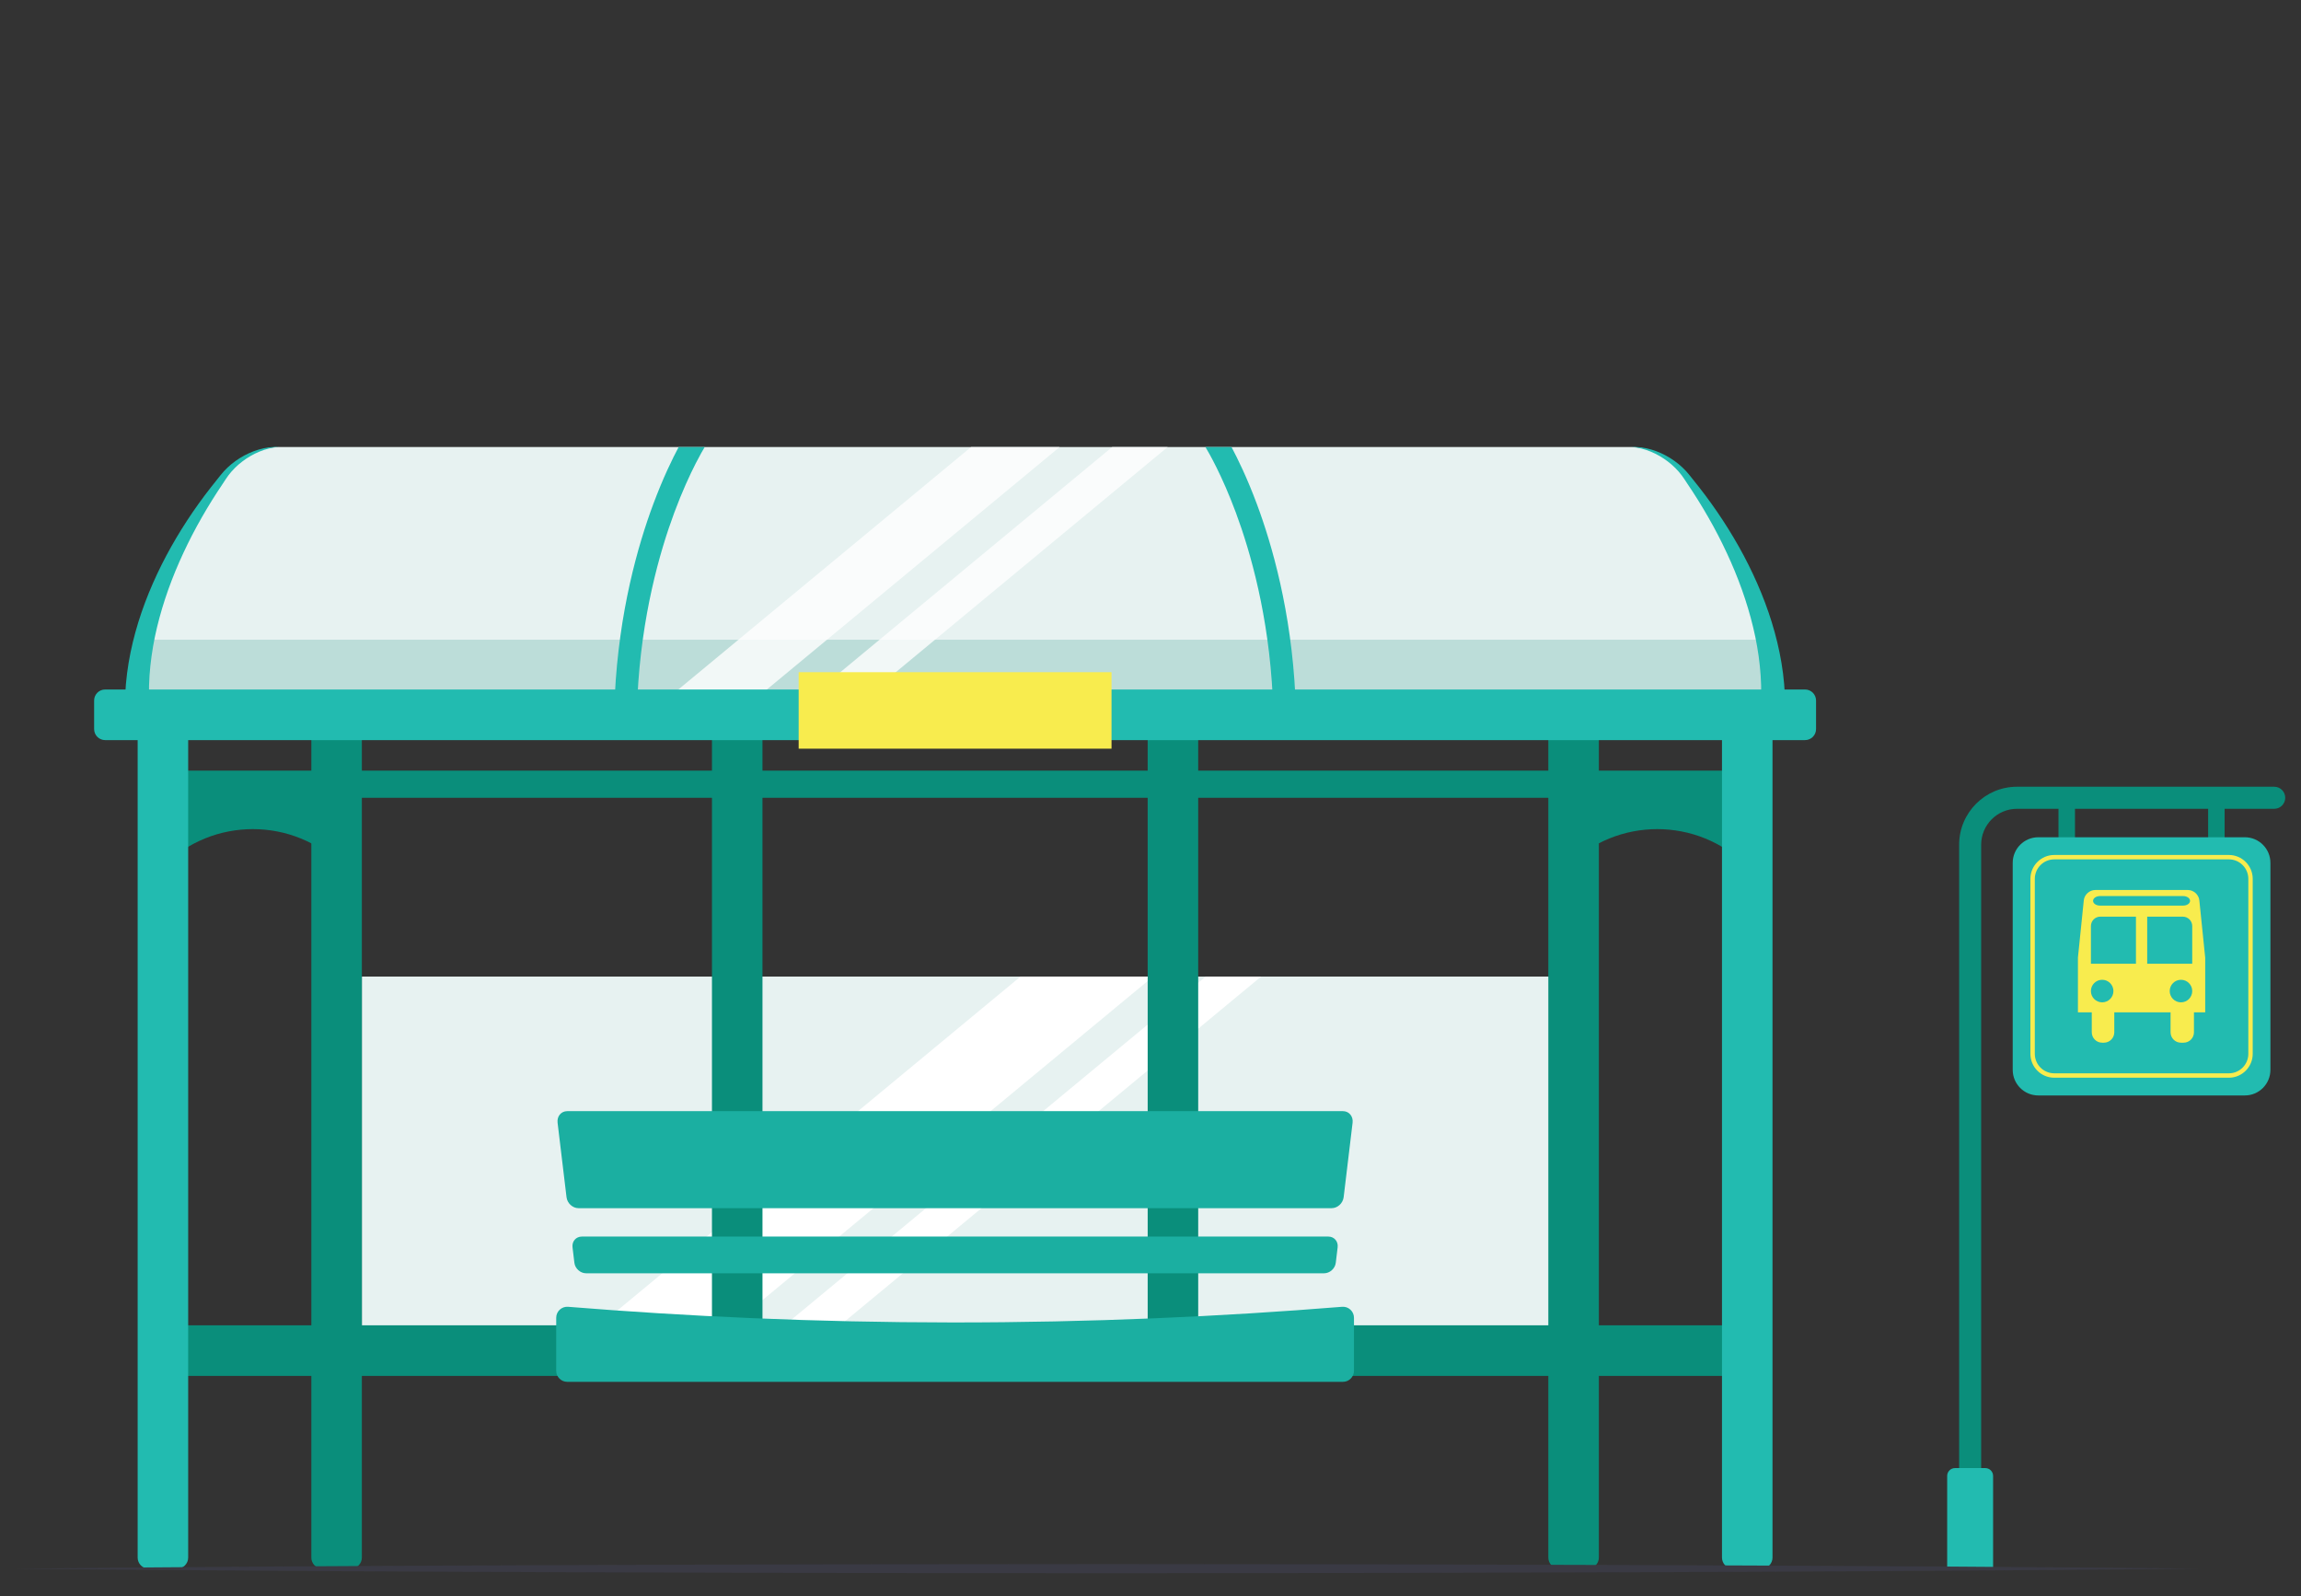
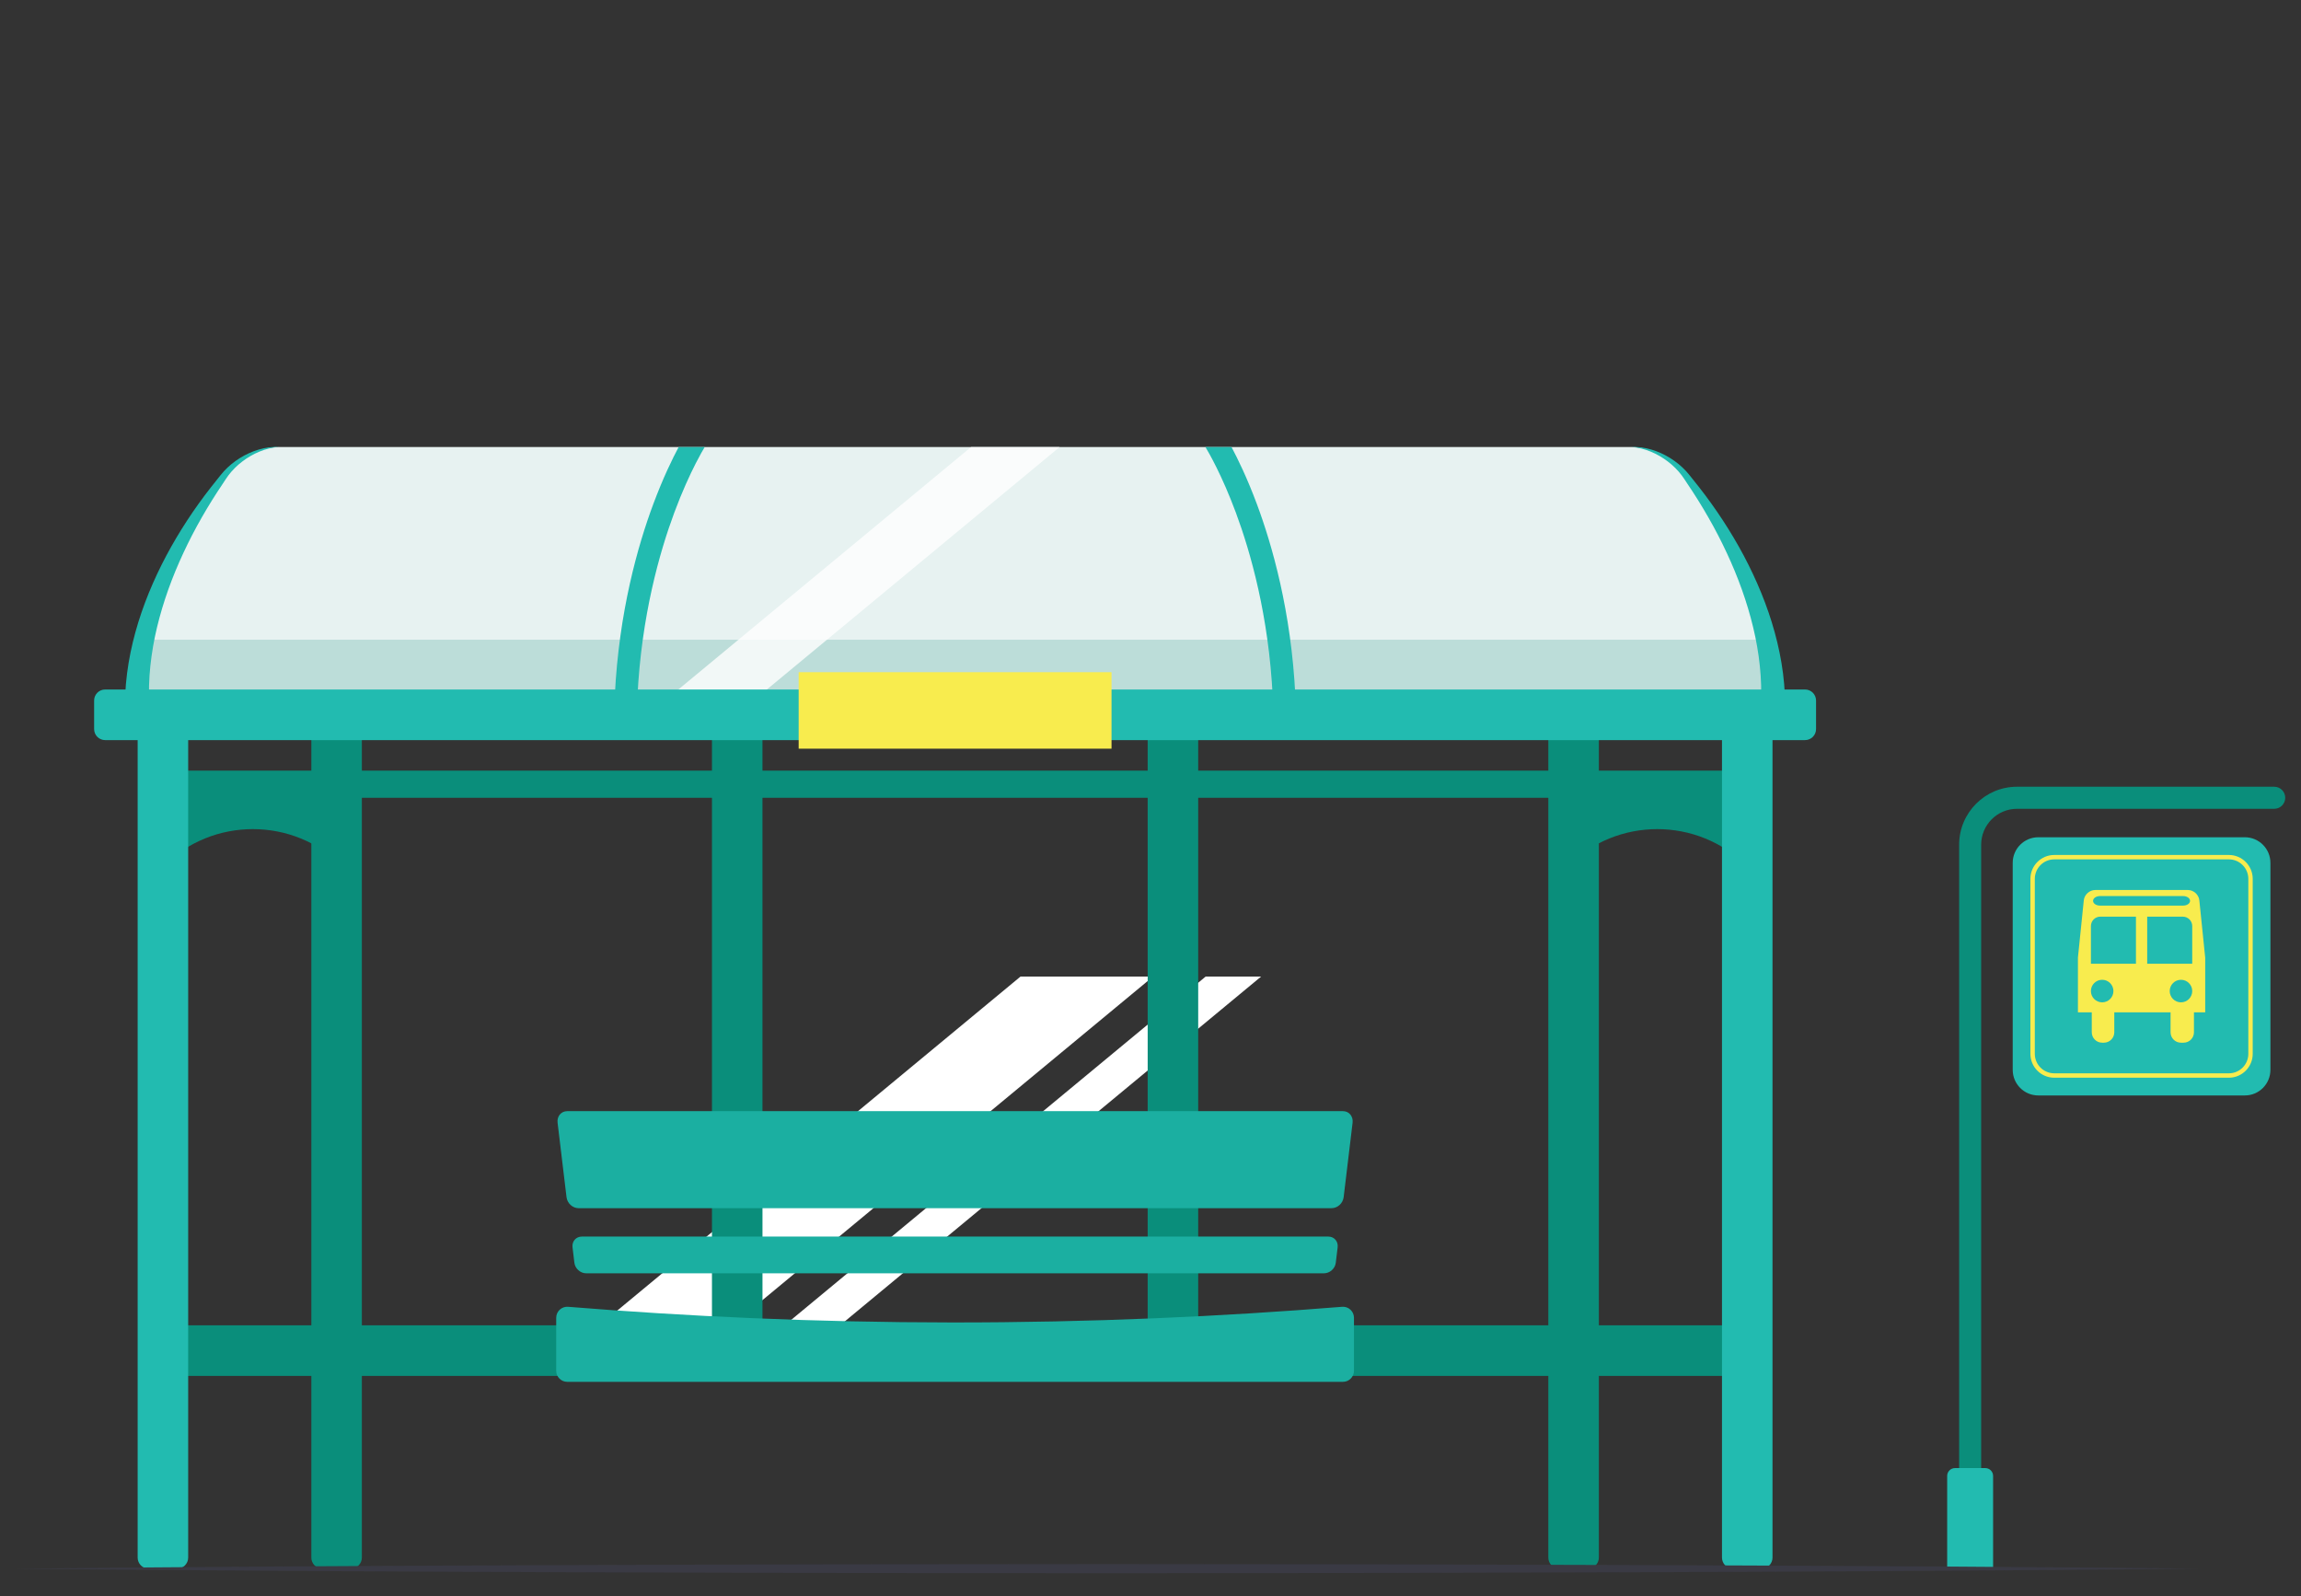
<svg xmlns="http://www.w3.org/2000/svg" width="369" height="256" viewBox="0 0 369 256" fill="none">
  <rect x="0" y="0" width="369" height="256" fill="#333333" stroke="none" />
-   <path d="M332.756 127.933H330.111V135.744H332.756V127.933Z" fill="#0A8E7B" />
-   <path d="M356.754 127.933H354.108V135.744H356.754V127.933Z" fill="#0A8E7B" />
+   <path d="M356.754 127.933H354.108V135.744V127.933Z" fill="#0A8E7B" />
  <path d="M359.995 175.669H326.869C324.604 175.669 322.769 173.829 322.769 171.561V138.372C322.769 136.102 324.605 134.264 326.869 134.264H359.995C362.261 134.264 364.095 136.104 364.095 138.372V171.561C364.097 173.829 362.261 175.669 359.995 175.669Z" fill="#22BBB0" />
  <path d="M357.437 172.824H329.426C327.32 172.824 325.605 171.106 325.605 168.996V140.933C325.605 138.822 327.32 137.105 329.426 137.105H357.437C359.543 137.105 361.258 138.822 361.258 140.933V168.997C361.258 171.106 359.543 172.824 357.437 172.824ZM329.428 137.812C327.712 137.812 326.313 139.212 326.313 140.933V168.997C326.313 170.719 327.71 172.118 329.428 172.118H357.438C359.157 172.118 360.553 170.719 360.553 168.997V140.933C360.553 139.213 359.157 137.812 357.438 137.812H329.428Z" fill="#F8EC4E" />
  <path d="M353.638 153.574L352.697 144.383C352.604 143.465 351.783 142.722 350.861 142.722H336.004C335.082 142.722 334.261 143.465 334.167 144.383L333.226 153.574V162.338H335.447V165.539C335.447 166.461 336.193 167.207 337.114 167.207H337.392C338.312 167.207 339.058 166.461 339.058 165.539V162.338H348.083V165.539C348.083 166.461 348.828 167.207 349.75 167.207H350.167C351.089 167.207 351.834 166.461 351.834 165.539V162.338H353.638V153.574V153.574ZM336.766 143.695H350.098C350.711 143.695 351.209 144.038 351.209 144.461C351.209 144.884 350.711 145.225 350.098 145.225H336.766C336.154 145.225 335.656 144.882 335.656 144.461C335.656 144.038 336.154 143.695 336.766 143.695ZM335.308 158.929C335.308 157.93 336.117 157.121 337.114 157.121C338.11 157.121 338.919 157.93 338.919 158.929C338.919 159.929 338.11 160.737 337.114 160.737C336.117 160.739 335.308 159.929 335.308 158.929ZM342.53 154.547H335.31V148.507C335.31 147.674 335.984 146.996 336.818 146.996H342.532V154.547H342.53ZM344.335 146.998H350.049C350.88 146.998 351.557 147.674 351.557 148.509V154.549H344.336V146.998H344.335ZM349.75 157.121C350.748 157.121 351.557 157.93 351.557 158.929C351.557 159.929 350.748 160.737 349.75 160.737C348.754 160.737 347.946 159.927 347.946 158.929C347.946 157.931 348.753 157.121 349.75 157.121Z" fill="#F8EC4E" />
  <path d="M315.943 249.779C314.968 249.779 314.177 248.986 314.177 248.009V135.458C314.177 130.333 318.339 126.163 323.454 126.163H364.706C365.681 126.163 366.472 126.956 366.472 127.932C366.472 128.909 365.681 129.702 364.706 129.702H323.454C320.286 129.702 317.708 132.285 317.708 135.458V248.009C317.708 248.988 316.917 249.779 315.943 249.779Z" fill="#0A8E7B" />
  <path d="M319.624 251.551H312.259V236.681C312.259 235.988 312.821 235.425 313.513 235.425H318.369C319.061 235.425 319.623 235.988 319.623 236.681V251.551H319.624Z" fill="#22BBB0" />
  <path d="M284.249 112.935C196.857 112.935 109.467 112.935 22.075 112.935C21.466 101.581 26.597 88.402 35.677 76.595C37.732 73.599 41.515 71.685 44.719 71.682C117.014 71.682 189.308 71.682 261.603 71.682C264.811 71.685 268.592 73.599 270.647 76.595C279.727 88.402 284.86 101.581 284.249 112.935Z" fill="#E7F2F1" />
-   <path d="M252.348 156.607H58.028V218.266H252.348V156.607Z" fill="#E7F2F1" />
  <path d="M284.249 102.586H22.075V112.937H284.249V102.586Z" fill="#BCDDD9" />
  <path opacity="0.8" d="M169.929 71.682L120.122 112.935L116.797 115.69H102.604L105.928 112.935L155.736 71.682H169.929Z" fill="white" />
-   <path opacity="0.8" d="M187.255 71.682L137.448 112.935L134.123 115.69H125.229L128.553 112.935L178.362 71.682H187.255Z" fill="white" />
  <path d="M261.605 71.682C262.685 71.629 263.78 71.786 264.831 72.097C265.881 72.411 266.895 72.869 267.836 73.453C268.779 74.036 269.649 74.749 270.414 75.581C270.605 75.788 270.788 76.005 270.963 76.225C271.127 76.444 271.299 76.653 271.468 76.862C271.807 77.279 272.146 77.699 272.478 78.132C275.164 81.562 277.574 85.23 279.642 89.108C281.697 92.991 283.417 97.091 284.598 101.391C285.78 105.687 286.431 110.196 286.23 114.772L286.151 116.573L284.245 116.622C262.397 117.181 240.549 117.56 218.701 117.802L210.508 117.887L202.315 117.96L185.929 118.08C175.006 118.136 164.081 118.167 153.158 118.17C142.235 118.167 131.31 118.144 120.387 118.085C109.463 118.027 98.539 117.924 87.615 117.813C65.768 117.572 43.92 117.194 22.072 116.633L20.158 116.583L20.078 114.773C19.879 110.196 20.53 105.687 21.711 101.39C22.895 97.087 24.613 92.988 26.67 89.104C28.739 85.226 31.149 81.559 33.837 78.129C34.171 77.695 34.508 77.278 34.847 76.858C35.017 76.65 35.188 76.441 35.352 76.221C35.527 76.002 35.711 75.784 35.901 75.576C36.666 74.746 37.538 74.033 38.481 73.447C39.424 72.864 40.438 72.405 41.488 72.092C42.539 71.782 43.635 71.625 44.714 71.678C43.635 71.742 42.587 72.02 41.603 72.423C40.619 72.828 39.696 73.366 38.861 74.005C38.022 74.64 37.273 75.383 36.648 76.205C36.491 76.411 36.344 76.621 36.203 76.839C36.064 77.065 35.912 77.292 35.76 77.516C35.456 77.966 35.153 78.415 34.865 78.866C33.696 80.665 32.599 82.507 31.572 84.381C30.549 86.256 29.611 88.174 28.752 90.118C27.039 94.009 25.692 98.042 24.833 102.145C23.998 106.246 23.648 110.425 24.06 114.483L22.066 112.624C43.914 112.063 65.762 111.684 87.61 111.444C98.533 111.332 109.458 111.23 120.381 111.171C131.304 111.115 142.229 111.09 153.152 111.086C164.075 111.09 175 111.12 185.923 111.177L202.31 111.297L210.503 111.369L218.696 111.454C240.544 111.697 262.392 112.075 284.24 112.634L282.266 114.485C282.361 113.471 282.423 112.449 282.437 111.421C282.441 110.393 282.427 109.361 282.347 108.33C282.208 106.265 281.915 104.195 281.492 102.145C280.634 98.042 279.287 94.009 277.572 90.118C276.713 88.174 275.775 86.256 274.751 84.381C273.723 82.507 272.627 80.665 271.458 78.866C271.17 78.417 270.866 77.966 270.562 77.516C270.41 77.292 270.259 77.067 270.119 76.841C269.978 76.623 269.831 76.414 269.674 76.207C269.047 75.385 268.299 74.641 267.46 74.006C266.625 73.368 265.701 72.83 264.718 72.425C263.732 72.021 262.683 71.744 261.605 71.682Z" fill="#22BBB0" />
  <path d="M26.126 123.578C35.744 123.578 45.361 123.578 54.979 123.578C54.979 128.7 54.979 133.822 54.979 138.945C47.012 130.963 34.093 130.963 26.126 138.945C26.126 133.823 26.126 128.7 26.126 123.578Z" fill="#0A8E7B" />
  <path d="M207.727 111.543C207.754 112.086 207.54 112.585 207.182 112.935C206.874 113.234 206.463 113.427 206.002 113.45C205.972 113.452 205.942 113.452 205.912 113.452C205.421 113.452 204.974 113.255 204.646 112.935C204.328 112.625 204.122 112.199 204.099 111.721C203.463 98.757 200.537 88.519 198.192 82.212C195.953 76.186 193.806 72.502 193.306 71.682H197.488C198.49 73.561 199.995 76.641 201.552 80.814C204.005 87.385 207.067 98.051 207.727 111.543Z" fill="#22BBB0" />
  <path d="M113.016 71.682C112.801 72.035 112.276 72.925 111.572 74.305C110.645 76.122 109.402 78.788 108.13 82.212C105.787 88.519 102.859 98.757 102.225 111.721C102.201 112.199 101.996 112.625 101.678 112.935C101.35 113.255 100.901 113.452 100.412 113.452C100.382 113.452 100.352 113.452 100.322 113.45C99.861 113.427 99.448 113.234 99.142 112.935C98.782 112.583 98.569 112.086 98.595 111.543C99.255 98.051 102.319 87.385 104.772 80.814C106.329 76.641 107.832 73.561 108.836 71.682H113.016V71.682Z" fill="#22BBB0" />
  <path d="M251.346 220.646H280.199V212.529H251.346V220.646Z" fill="#0A8E7B" />
  <path d="M26.126 220.646H54.979V212.529H26.126V220.646Z" fill="#0A8E7B" />
  <path d="M251.345 123.578C260.963 123.578 270.58 123.578 280.198 123.578C280.198 128.7 280.198 133.822 280.198 138.945C272.231 130.963 259.312 130.963 251.345 138.945C251.345 133.823 251.345 128.7 251.345 123.578Z" fill="#0A8E7B" />
  <path d="M22.075 249.782V114.628H30.177V249.782C30.177 250.758 29.386 251.551 28.411 251.551H23.841C22.866 251.551 22.075 250.76 22.075 249.782Z" fill="#22BBB0" />
  <path d="M276.147 249.782V114.628H284.249V249.782C284.249 250.758 283.458 251.551 282.483 251.551H277.913C276.939 251.551 276.147 250.76 276.147 249.782Z" fill="#22BBB0" />
  <path d="M184.91 156.607H163.65L93.771 214.486H115.031L184.91 156.607Z" fill="white" />
  <path d="M202.234 156.607H193.341L123.462 214.486H132.355L202.234 156.607Z" fill="white" />
  <path d="M122.275 217.653L122.275 114.629H114.174L114.174 217.653H122.275Z" fill="#0A8E7B" />
  <path d="M192.149 217.652L192.149 114.628H184.048L184.048 217.652H192.149Z" fill="#0A8E7B" />
  <path d="M54.98 220.646L251.346 220.646V212.529L54.98 212.529V220.646Z" fill="#0A8E7B" />
  <path d="M49.927 249.782V114.628H58.028V249.782C58.028 250.758 57.237 251.551 56.262 251.551H51.693C50.718 251.551 49.927 250.758 49.927 249.782Z" fill="#0A8E7B" />
  <path d="M54.98 127.934L251.346 127.934V123.58L54.98 123.58V127.934Z" fill="#0A8E7B" />
  <path d="M93.307 198.299H213.017C213.955 198.299 214.624 199.069 214.511 200.015L214.213 202.499C214.102 203.433 213.258 204.187 212.331 204.187H93.993C93.066 204.187 92.222 203.431 92.111 202.499L91.813 200.015C91.7 199.07 92.369 198.299 93.307 198.299Z" fill="#1BAFA1" />
  <path d="M90.962 178.186H215.364C216.339 178.186 217.031 179.017 216.908 180.04L215.474 191.987C215.357 192.96 214.496 193.746 213.549 193.746H92.775C91.829 193.746 90.967 192.96 90.851 191.987L89.417 180.04C89.295 179.017 89.985 178.186 90.962 178.186Z" fill="#1BAFA1" />
  <path d="M89.196 211.324C89.196 210.289 90.077 209.477 91.105 209.561C110.147 211.103 130.718 212.057 152.637 212.071C174.954 212.087 195.88 211.128 215.225 209.561C216.252 209.477 217.13 210.291 217.13 211.324V219.823C217.13 220.8 216.339 221.593 215.364 221.593H90.962C89.987 221.593 89.196 220.8 89.196 219.823V211.324Z" fill="#1BAFA1" />
  <path d="M248.298 249.782V114.628H256.399V249.782C256.399 250.758 255.608 251.551 254.633 251.551H250.064C249.087 251.551 248.298 250.758 248.298 249.782Z" fill="#0A8E7B" />
  <path d="M289.465 118.686H16.859C15.884 118.686 15.093 117.894 15.093 116.917V112.339C15.093 111.362 15.884 110.569 16.859 110.569H289.465C290.44 110.569 291.231 111.362 291.231 112.339V116.917C291.231 117.894 290.44 118.686 289.465 118.686Z" fill="#22BBB0" />
  <path d="M178.249 107.794H128.077V120.06H178.249V107.794Z" fill="#F8EC4E" />
  <path d="M352.901 251.551C323.7 251.854 294.499 252.011 265.299 252.119L221.497 252.241L177.695 252.282L133.893 252.243L111.992 252.192L90.091 252.123C60.891 252.017 31.69 251.857 2.489 251.553C31.69 251.249 60.891 251.09 90.091 250.983L111.992 250.913L133.893 250.861L177.695 250.822L221.497 250.863L265.299 250.985C294.499 251.091 323.7 251.249 352.901 251.551Z" fill="#3A3A44" />
</svg>